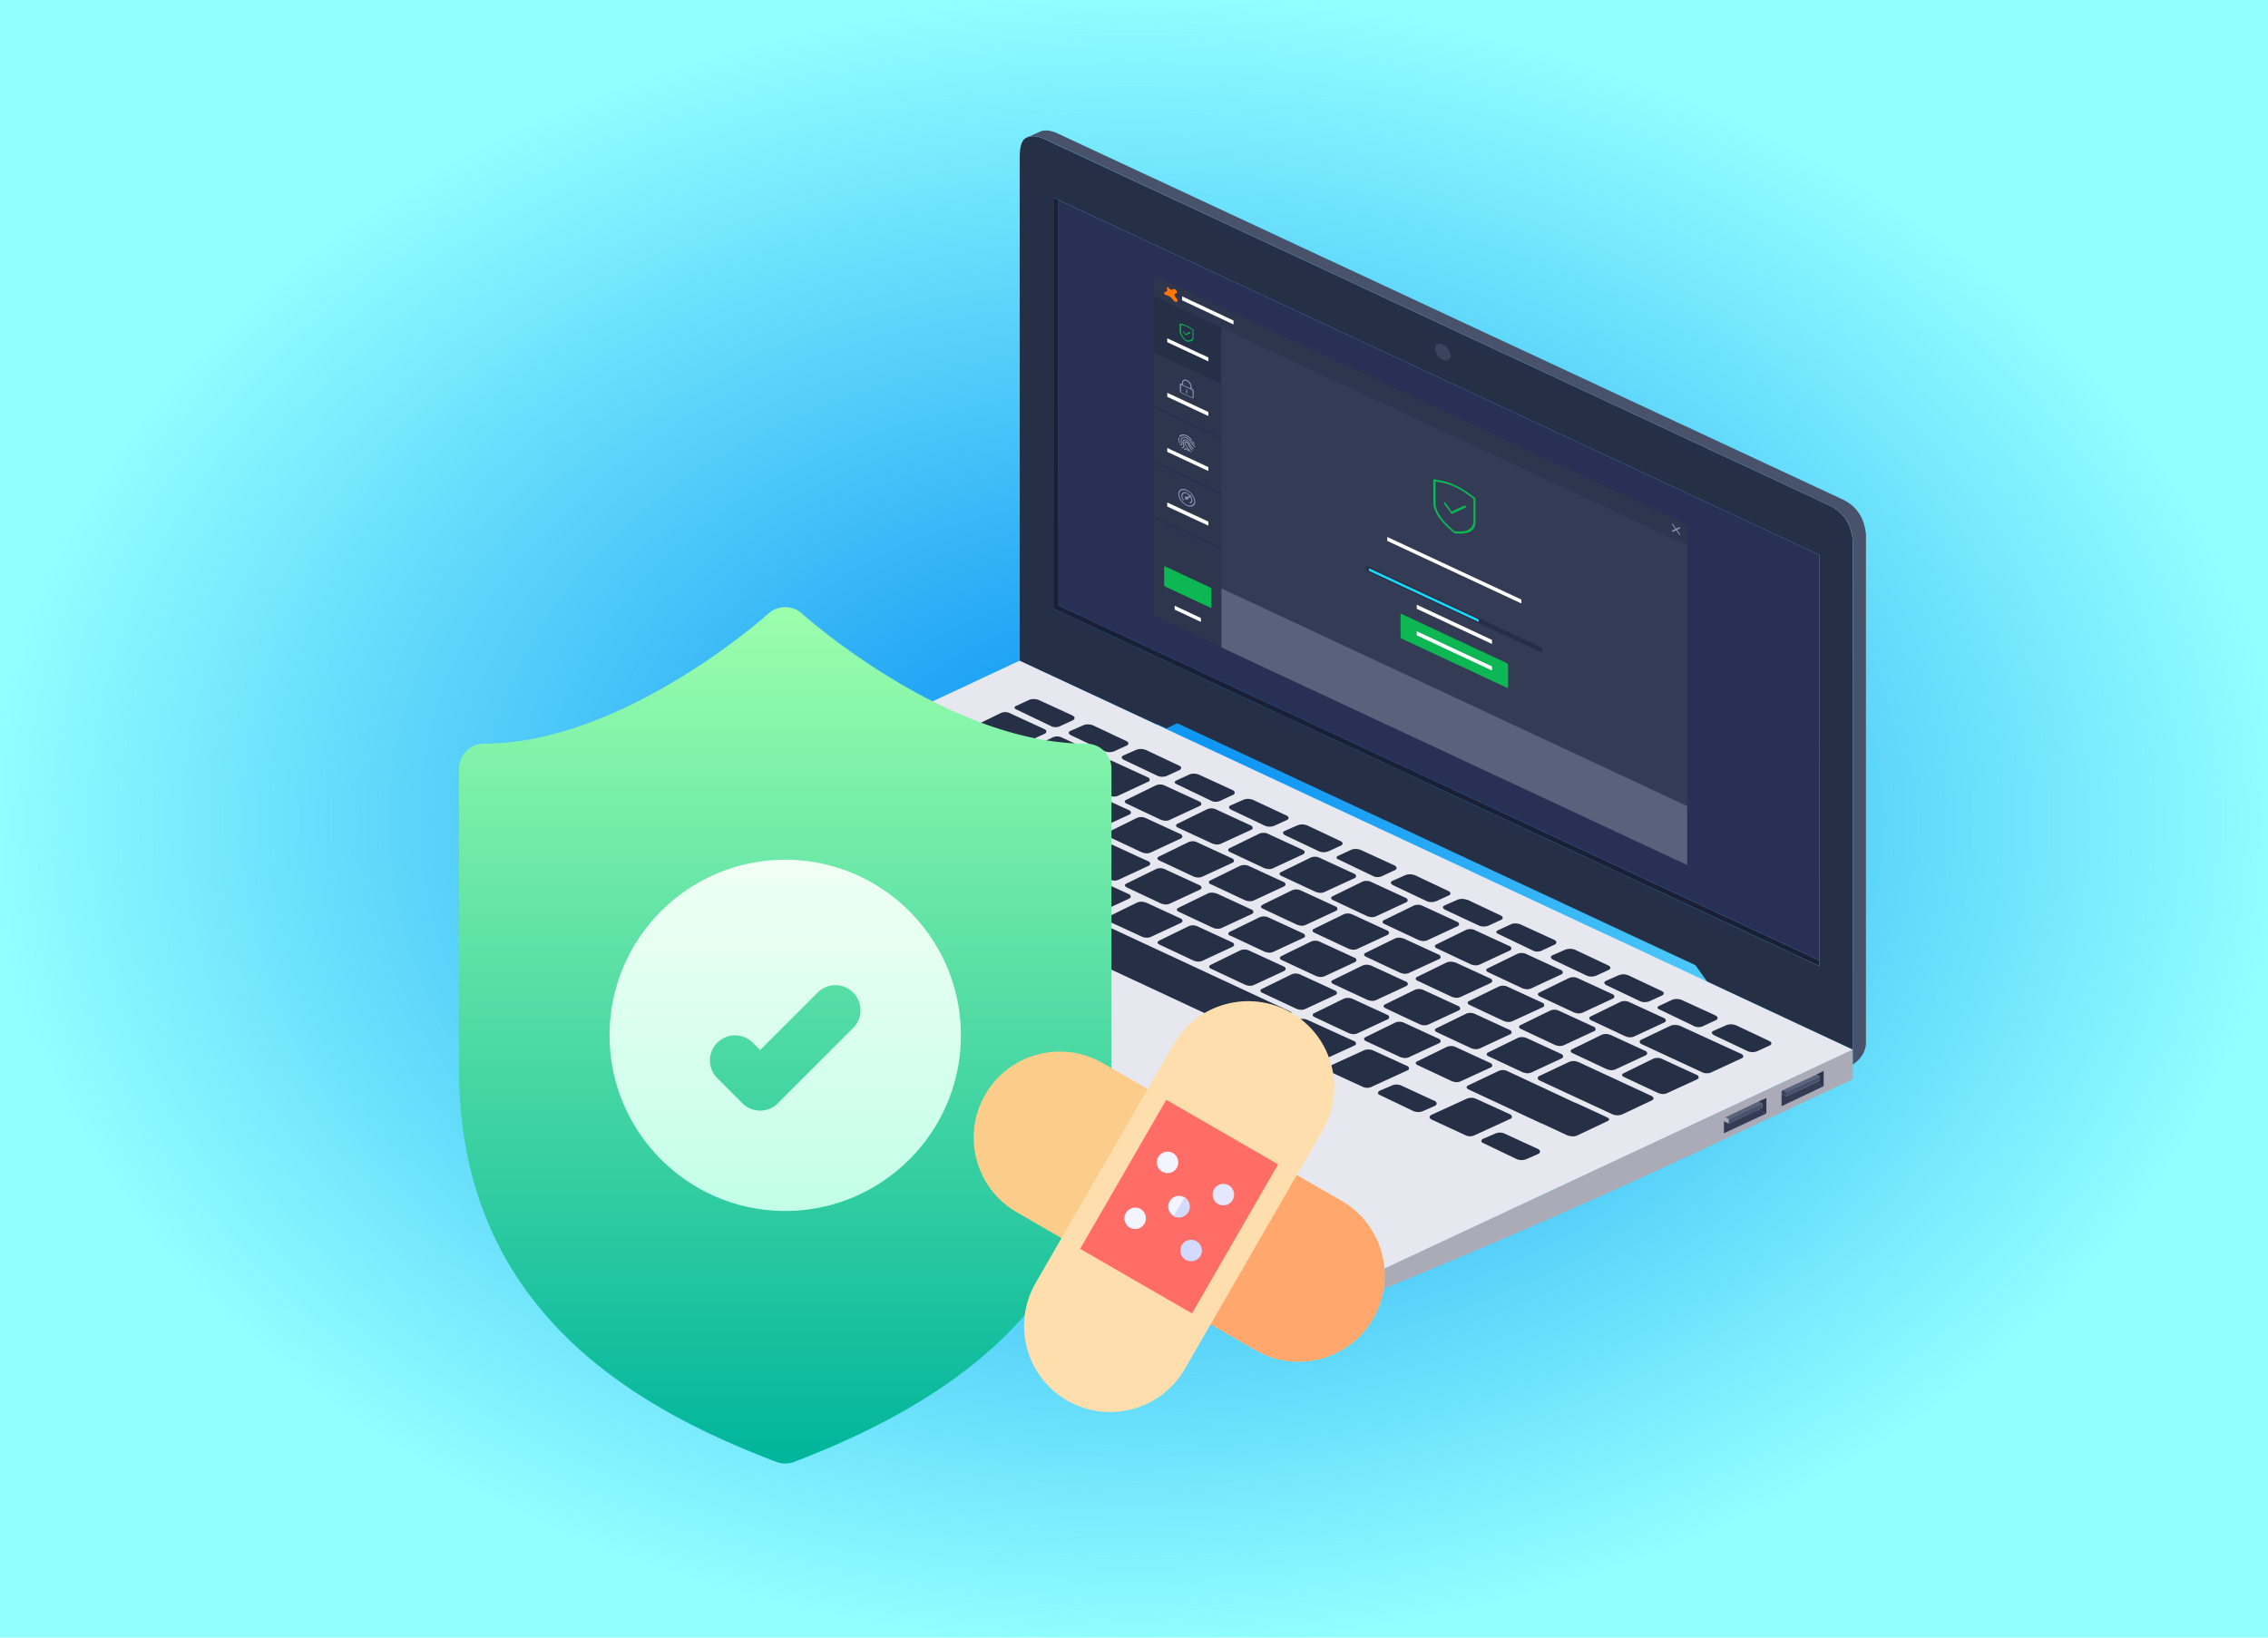
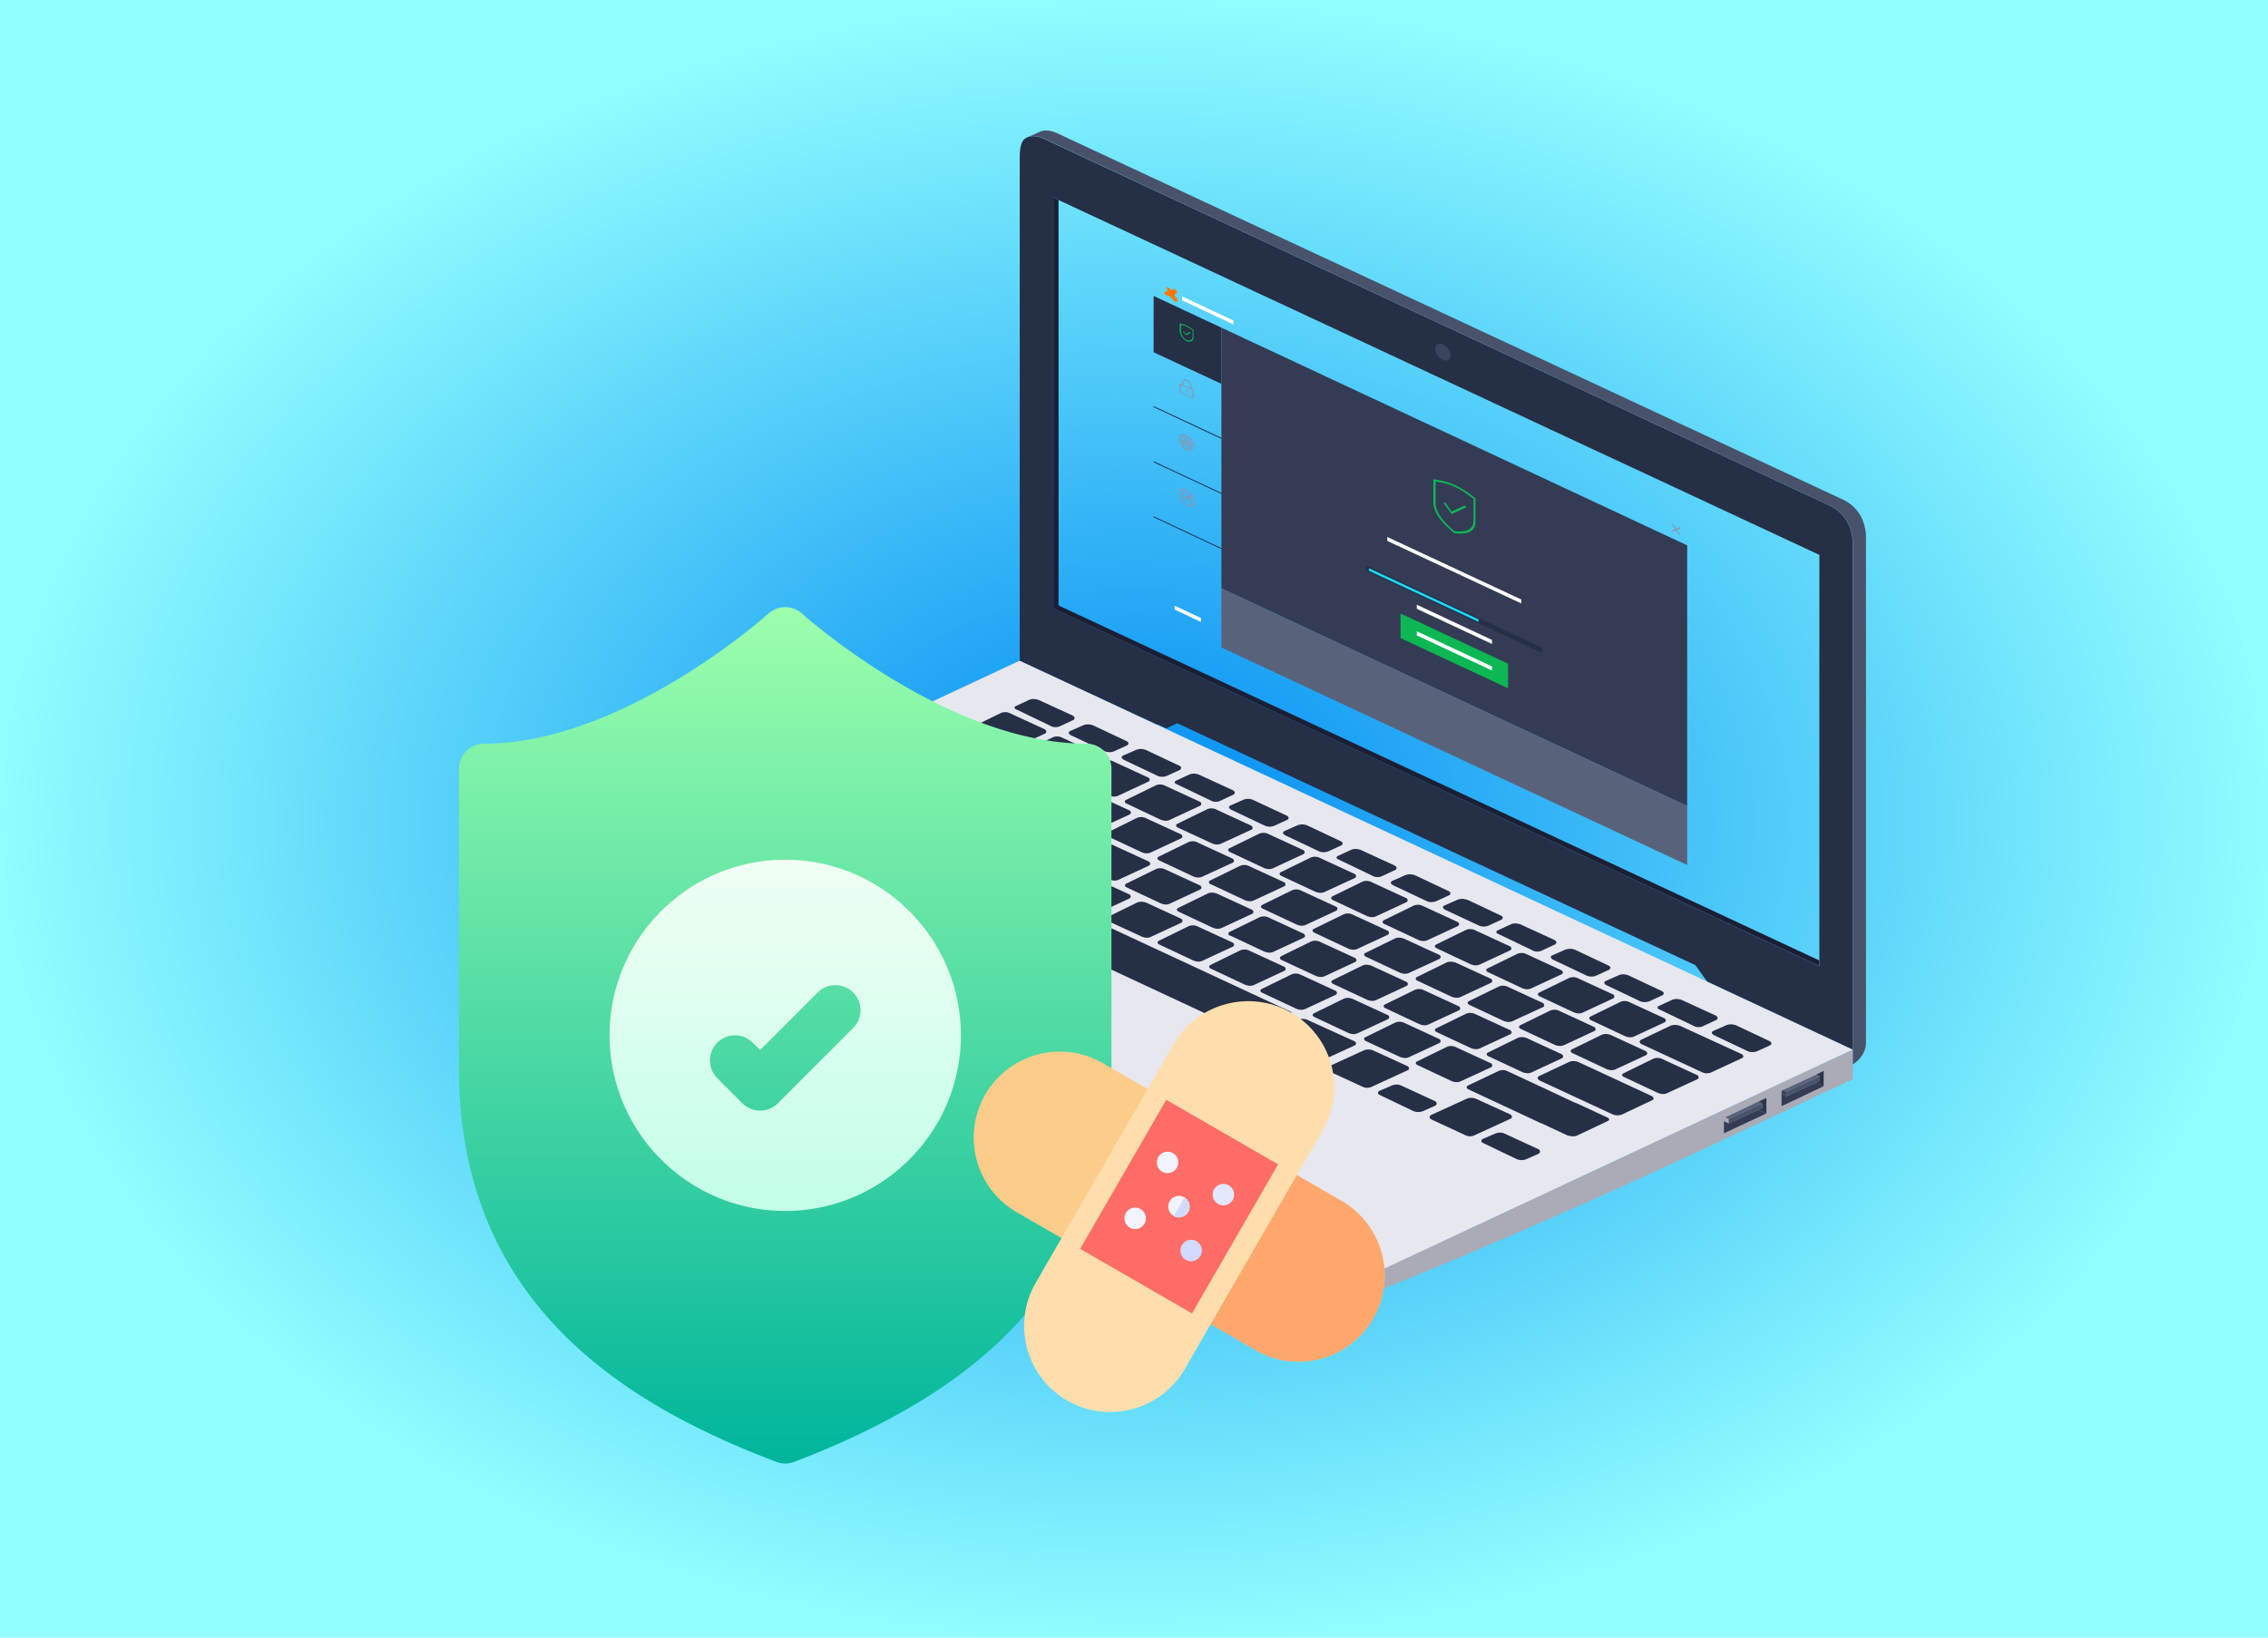
<svg xmlns="http://www.w3.org/2000/svg" xmlns:xlink="http://www.w3.org/1999/xlink" width="324" height="234" viewBox="0 0 324 234">
  <defs>
    <linearGradient id="a">
      <stop offset="0" stop-color="#008af2" />
      <stop offset="1" stop-color="#008af2" stop-opacity="0" />
    </linearGradient>
    <linearGradient id="c" x1="256" x2="256" y1="512" y2="0" gradientUnits="userSpaceOnUse">
      <stop offset="0" stop-color="#00b59c" />
      <stop offset="1" stop-color="#9cffac" />
    </linearGradient>
    <linearGradient id="d" x1="256" x2="256" y1="361" y2="151" gradientUnits="userSpaceOnUse">
      <stop offset="0" stop-color="#c3ffe8" />
      <stop offset=".997" stop-color="#f0fff4" />
    </linearGradient>
    <radialGradient xlink:href="#a" id="b" cx="162.246" cy="117.67" r="164.865" fx="162.246" fy="117.67" gradientTransform="matrix(.99 0 0 .717 1.678 32.927)" gradientUnits="userSpaceOnUse" />
  </defs>
  <path fill="#91ffff" d="M0 0h324.581v234.561H0z" />
  <path fill="url(#b)" d="M0 0h324.581v234.561H0Zm0 0" />
  <path fill="#e7e7ef" d="m264.69 149.979-71.563 33.479a16.847 13.643 0 0 1-3.82 1.138 9.86 7.985 0 0 1-1.209.18 13.716 11.108 0 0 1-5.102-.18 15.225 12.33 0 0 1-2.737-.719 20.416 16.534 0 0 1-1.873-.739l-105.182-49.17a11.704 9.479 0 0 1-1.233-.679 4.501 3.645 0 0 1-.69-.519 2.919 2.364 0 0 1-.887-1.477v-.14a3.284 2.66 0 0 1 1.035-1.737l.246-.2a8.973 7.267 0 0 1 1.825-1.077L145.679 94.4z" />
  <path fill="#aaabb6" d="M264.69 149.979v4.232l-23.74 11.1a980.161 980.161 0 0 1-46.196 20.023 20.12 16.294 0 0 1-9.17 1.837 15.56 12.601 0 0 1-5.325-1.018 20.416 16.534 0 0 1-1.873-.739l-105.182-49.21a7.44 6.025 0 0 1-1.923-1.158 2.919 2.364 0 0 1-.887-1.477v-2.276a2.919 2.364 0 0 0 .887 1.477c.207.192.439.366.69.52a11.704 9.479 0 0 0 1.233.678l105.182 49.174a20.416 16.534 0 0 0 1.873.739 15.225 12.33 0 0 0 2.737.719 13.716 11.108 0 0 0 5.102.18 9.86 7.985 0 0 0 1.208-.18 16.847 13.643 0 0 0 3.821-1.138z" />
  <path fill="#333c54" d="m254.509 156.327.69.32 4.24-1.957 1.085.52-6.015 2.854z" />
  <path fill="#2d364c" d="m260.524 155.21-1.085-.52.542-.28v-.598l-.542-.24 1.085-.559z" />
  <path fill="#49526b" d="m259.44 154.69-4.24 1.957v-.66l4.781-2.175v.599z" />
  <path fill="#59627b" d="m255.2 155.988-.494-.22 4.733-2.196.542.24z" />
  <path fill="#3a445d" d="m255.2 156.647-.691-.32v-.439l.197-.12.493.22z" />
  <path fill="#59627b" d="m246.966 159.9-.493-.239 4.733-2.256.542.28z" />
  <path fill="#2d364c" d="m251.748 157.685-.542-.28 1.134-.519v2.216l-1.134-.519.542-.28z" />
  <path fill="#49526b" d="M246.966 160.54v-.64l4.782-2.215v.619l-.542.28z" />
  <path fill="#333c54" d="m246.275 160.22.69.32 4.24-1.957 1.135.52-6.065 2.834z" />
  <path fill="#252f46" d="m264.69 149.979-20.83-9.742-1.652-2.316-74.028-34.577-1.577.738-1.203-.578-.074.04-19.648-9.144V22.431c0-1.33.23-2.189.69-2.575a.793.793 0 0 1 .149-.1 2.465 1.996 0 0 1 .345-.18 2.307 1.869 0 0 1 1.824.1 4.21 3.41 0 0 1 .789.32L261.416 72.26l.123.06c1.858.972 2.9 2.589 3.131 4.852zm-4.782-12.737V79.288L151.22 28.58l-.74-.36v58.734l109.452 51.107z" />
  <path fill="#49526b" d="m146.882 19.577 1.676-.76c.725-.318 1.642-.199 2.76.36L263.31 71.402c1.94.958 3.024 2.609 3.254 4.951v72.767a4.896 3.965 0 0 1-1.873 2.975V77.172c-.23-2.266-1.274-3.883-3.13-4.852l-.124-.06L149.52 19.996a4.21 3.41 0 0 0-.789-.32 2.307 1.869 0 0 0-1.848-.1z" />
  <path fill="#1a1f35" d="M151.22 28.58v57.935l108.688 50.727v.799L150.48 86.954V28.22Z" />
-   <path fill="#283055" d="M259.908 137.242 151.22 86.515V28.58l108.688 50.708z" />
  <path fill="#3a445d" d="M205.034 49.785a.863.699 0 0 1 .32-.618.754.61 0 0 1 .764.06c.334.164.607.399.79.678.199.28.31.596.32.919a.804.65 0 0 1-.32.598.73.59 0 0 1-.79 0 2.209 1.789 0 0 1-.783-.702 2.406 1.948 0 0 1-.301-.935z" />
  <path fill="#252f46" d="m152.921 104.442 1.676-.739a1.602 1.298 0 0 1 .888-.2 2.184 1.769 0 0 1 .665.14l4.61 2.176c.296.12.444.252.444.4a.434.351 0 0 1-.222.299l-1.824.839a1.681 1.362 0 0 1-.592.12 1.405 1.138 0 0 1-.715-.12l-4.777-2.256a.917.743 0 0 1-.394-.32.385.311 0 0 1 .241-.34zm-1.479-.679a1.188.962 0 0 1-.64.14 1.095.886 0 0 1-.716-.18l-4.782-2.296c-.247-.095-.37-.195-.37-.3 0-.107.074-.199.271-.279l1.726-.798a1.336 1.082 0 0 1 .838-.16 1.972 1.597 0 0 1 .592.12l4.831 2.216c.212.12.32.24.32.36a.459.371 0 0 1-.27.339zm-4.708 5.43a.32.26 0 0 1-.198.26l-4.338 2.036a1.356 1.098 0 0 1-.543.1 1.864 1.51 0 0 1-.764-.14l-8.53-3.953a.385.311 0 0 1-.246-.28.39.315 0 0 1 .272-.299l4.166-2.016a1.385 1.122 0 0 1 .788-.16c.231.008.454.07.641.18l8.382 3.873c.19.083.325.229.37.4zm-2.466 4.712 5.03 2.315a.459.371 0 0 1 .27.32c.035.092 0 .191-.172.3l-4.339 2.016a1.154.934 0 0 1-.64.12 1.854 1.501 0 0 1-.617-.14l-4.807-2.256c-.232-.096-.345-.2-.345-.32s.04-.2.222-.28l4.24-2.075a1.297 1.05 0 0 1 1.158 0zm-.813-1.833 4.24-2.076a1.297 1.05 0 0 1 1.159 0l5.028 2.315a.459.371 0 0 1 .272.32c.034.092-.025.192-.173.3l-4.339 2.016a1.154.934 0 0 1-.64.12 1.854 1.501 0 0 1-.617-.14l-4.807-2.256c-.231-.096-.345-.2-.345-.32s.04-.183.222-.28zm-1.578 1.318-4.215 1.996a1.385 1.122 0 0 1-.666.12 2.8 2.268 0 0 1-.715-.16l-10.323-4.795c-.212-.108-.32-.208-.32-.3a.404.327 0 0 1 .27-.32l4.29-2.035a1.242 1.006 0 0 1 1.306.04l10.354 4.83c.473.224.478.44.02.64zm-2.637 4.73-4.216 1.997a1.385 1.122 0 0 1-.665.12 4.679 3.79 0 0 1-.666-.12l-3.772-1.757a.06.048 0 0 0-.049 0l-10.324-4.815c-.212-.108-.32-.207-.32-.3a.405.328 0 0 1 .27-.319l4.29-2.036a1.242 1.006 0 0 1 1.307.04l3.771 1.757c1.91.891 3.825 1.79 5.744 2.695l.271.12 4.314 1.996c.498.224.503.44.045.639zm2.243.46 5.029 2.316a.459.371 0 0 1 .27.32c.035.091-.024.19-.172.299l-4.338 2.016a1.154.934 0 0 1-.641.12 1.854 1.501 0 0 1-.616-.14l-4.807-2.256c-.232-.096-.346-.2-.346-.32 0-.119.04-.199.222-.279l4.24-2.076a1.297 1.05 0 0 1 1.159.016zm9.367-3.054 4.24-2.077a1.297 1.05 0 0 1 1.159 0l5.029 2.316a.459.371 0 0 1 .271.32c.035.091-.025.191-.173.299l-4.338 1.996a1.154.934 0 0 1-.641.12 1.854 1.501 0 0 1-.616-.14l-4.807-2.255c-.232-.096-.345-.2-.345-.32s.064-.164.246-.243zm-.419 1.776a1.297 1.05 0 0 1 1.159 0l5.029 2.316a.459.371 0 0 1 .27.32c.035.091 0 .191-.172.299l-4.338 2.016a1.154.934 0 0 1-.641.12 1.854 1.501 0 0 1-.616-.14l-4.807-2.256c-.232-.095-.346-.2-.346-.319 0-.12.04-.2.222-.28zm-31.701-3.294 4.807 2.196a.493.4 0 0 1 .27.4.35.283 0 0 1-.196.24l-5.128 2.355c-.4.2-.905.2-1.306 0l-4.807-2.216c-.212-.12-.32-.236-.32-.34a.592.48 0 0 1 .221-.319l5.152-2.356a1.45 1.174 0 0 1 1.331.056zm7.346 3.394 4.807 2.196a.493.4 0 0 1 .271.4.35.283 0 0 1-.197.239l-5.128 2.356c-.4.2-.905.2-1.306 0l-4.807-2.216c-.212-.12-.32-.236-.32-.34a.592.48 0 0 1 .221-.319l5.152-2.356a1.45 1.174 0 0 1 1.332.056zm7.494 3.454 4.807 2.196a.493.4 0 0 1 .271.38.35.283 0 0 1-.197.239l-5.128 2.355c-.4.2-.905.2-1.306 0l-4.807-2.215c-.212-.12-.32-.236-.32-.34a.592.48 0 0 1 .221-.32l5.152-2.355a1.45 1.174 0 0 1 1.307.06zm.591 6.069a.592.48 0 0 1 .222-.32l5.152-2.355a1.45 1.174 0 0 1 1.307.06l6.631 3.014a.493.4 0 0 1 .271.38.35.283 0 0 1-.197.239l-5.127 2.356c-.401.2-.906.2-1.307 0l-6.631-3.035c-.212-.104-.32-.22-.32-.323zm19.228-3.813c-.034-.108.04-.2.222-.28l4.24-2.076a1.297 1.05 0 0 1 1.159 0l5.029 2.316a.459.371 0 0 1 .271.32c.034.091-.025.19-.173.299l-4.338 2.016a1.154.934 0 0 1-.641.12 1.854 1.501 0 0 1-.616-.14l-4.807-2.256c-.257-.08-.37-.18-.37-.303zm-4.51-1.078 5.028 2.316a.459.371 0 0 1 .271.319c.035.092-.024.192-.172.3l-4.339 2.016a1.154.934 0 0 1-.64.12 1.854 1.501 0 0 1-.617-.14l-4.807-2.256c-.232-.096-.345-.2-.345-.32s.04-.2.222-.279l4.24-2.076a1.297 1.05 0 0 1 1.134.02zm1.133 6.528 34.123 15.887c.28.12.419.26.419.42 0 .159-.109.203-.32.299l-4.685 2.236a1.78 1.441 0 0 1-1.8 0l-34.067-15.892c-.36-.2-.395-.399-.099-.618l4.98-2.316a1.48 1.198 0 0 1 1.425 0zm.592-.759c-.035-.108.04-.2.222-.28l4.24-2.075a1.297 1.05 0 0 1 1.158 0l5.03 2.315a.459.371 0 0 1 .27.32c.035.092-.024.191-.172.3l-4.339 2.016a1.154.934 0 0 1-.64.12 1.854 1.501 0 0 1-.617-.14l-4.807-2.256c-.256-.08-.37-.184-.37-.304zm59.015.759 4.61 2.176c.296.12.443.251.443.4a.434.351 0 0 1-.221.299l-1.825.838a1.681 1.362 0 0 1-.591.12 1.405 1.138 0 0 1-.715-.12l-4.782-2.236a.917.743 0 0 1-.395-.32.385.311 0 0 1 .222-.339l1.676-.738a1.602 1.298 0 0 1 .888-.2c.229.016.453.062.665.136zm-2.638-.619-1.824.838a1.681 1.362 0 0 1-.592.12 1.405 1.138 0 0 1-.714-.12l-4.758-2.255a.917.743 0 0 1-.395-.32.385.311 0 0 1 .222-.34l1.677-.738a1.602 1.298 0 0 1 .887-.2 2.184 1.769 0 0 1 .666.14l4.61 2.176c.295.12.443.252.443.4a.434.351 0 0 1-.246.315zm-7.74-3.593-1.8.838a1.188.962 0 0 1-.64.14 1.095.886 0 0 1-.716-.18l-4.782-2.296c-.246-.096-.37-.195-.37-.3 0-.107.074-.199.271-.279l1.726-.798a1.336 1.082 0 0 1 .838-.16 1.972 1.597 0 0 1 .592.12l4.831 2.216c.212.12.321.24.321.36a.459.371 0 0 1-.296.355zm-.986 9.223-4.339 2.016a1.154.934 0 0 1-.64.12 1.854 1.501 0 0 1-.617-.14l-4.807-2.256c-.232-.096-.345-.2-.345-.32 0-.119.04-.199.222-.279l4.24-2.076a1.297 1.05 0 0 1 1.158 0l5.03 2.316a.459.371 0 0 1 .27.32c.005.107-.049.207-.197.315zm2.243.519 5.029 2.316a.459.371 0 0 1 .271.319c.035.092-.025.192-.173.3l-4.338 1.996a1.154.934 0 0 1-.641.12 1.854 1.501 0 0 1-.616-.14l-4.807-2.256c-.232-.096-.345-.2-.345-.32s.039-.2.221-.279l4.24-2.076a1.297 1.05 0 0 1 1.134.036zm15.26-1.977a1.336 1.082 0 0 1 .837-.16 1.972 1.597 0 0 1 .592.12l4.832 2.216c.212.12.32.24.32.36a.459.371 0 0 1-.271.34l-1.8.838a1.188.962 0 0 1-.64.14 1.095.886 0 0 1-.716-.18l-4.782-2.296c-.246-.096-.37-.196-.37-.3 0-.107.074-.2.272-.28zm-7.89 5.39 5.03 2.316a.459.371 0 0 1 .27.32c.035.092-.024.191-.172.3l-4.338 2.016a1.154.934 0 0 1-.641.12 1.854 1.501 0 0 1-.617-.14l-4.807-2.256c-.231-.096-.345-.2-.345-.32s.04-.2.222-.28l4.24-2.075a1.297 1.05 0 0 1 1.09.016zm16.468-1.936a2.184 1.769 0 0 1 .665.14l4.61 2.176c.296.12.444.251.444.4a.434.351 0 0 1-.222.299l-1.824.838a1.681 1.362 0 0 1-.592.12 1.405 1.138 0 0 1-.715-.12l-4.757-2.256a.917.743 0 0 1-.395-.32.385.311 0 0 1 .222-.339l1.676-.738a1.602 1.298 0 0 1 .838-.184zm7.622 3.653a2.184 1.769 0 0 1 .666.14l4.61 2.176c.295.12.443.252.443.4a.434.351 0 0 1-.222.299l-1.824.838a1.681 1.362 0 0 1-.592.12 1.405 1.138 0 0 1-.715-.12l-4.738-2.255a.917.743 0 0 1-.394-.32.385.311 0 0 1 .222-.34l1.676-.738a1.602 1.298 0 0 1 .868-.2zm-52.926-24.914 4.61 2.156c.295.12.443.251.443.4a.434.351 0 0 1-.222.299l-1.824.838a1.681 1.362 0 0 1-.591.12 1.405 1.138 0 0 1-.715-.12l-4.758-2.256a.917.743 0 0 1-.394-.32.385.311 0 0 1 .221-.339l1.677-.738a1.602 1.298 0 0 1 .887-.2 2.184 1.769 0 0 1 .685.156zm-2.91-.719-1.799.839a1.188.962 0 0 1-.64.14 1.095.886 0 0 1-.716-.18l-4.782-2.296c-.246-.096-.37-.196-.37-.3 0-.107.074-.2.272-.28l1.725-.798a1.336 1.082 0 0 1 .838-.16 1.972 1.597 0 0 1 .592.12l4.832 2.216c.212.12.32.24.32.36a.459.371 0 0 1-.251.335zm9.073 4.412a1.602 1.298 0 0 1 .887-.2 2.184 1.769 0 0 1 .666.14l4.61 2.176c.295.12.443.252.443.4a.434.351 0 0 1-.222.299l-1.824.838a1.681 1.362 0 0 1-.592.12 1.405 1.138 0 0 1-.715-.12l-4.757-2.255a.917.743 0 0 1-.395-.32.385.311 0 0 1 .222-.34zm-16.468-8.265a.434.351 0 0 1-.221.3l-1.825.838a1.681 1.362 0 0 1-.591.12 1.405 1.138 0 0 1-.69-.12l-4.758-2.256a.917.743 0 0 1-.395-.32.385.311 0 0 1 .222-.339l1.677-.738a1.602 1.298 0 0 1 .887-.2 2.184 1.769 0 0 1 .666.14l4.61 2.176c.29.116.438.247.438.395zm-10.526 9.223 4.24-2.096a1.297 1.05 0 0 1 1.159 0l5.029 2.316a.459.371 0 0 1 .271.32c.035.091-.025.191-.173.299l-4.338 2.016a1.154.934 0 0 1-.641.12 1.854 1.501 0 0 1-.616-.14l-4.807-2.256c-.232-.096-.345-.2-.345-.32 0-.119.059-.183.241-.263zm12.77 1.378 5.029 2.316a.459.371 0 0 1 .27.319c.035.092 0 .192-.172.3l-4.338 1.996a1.154.934 0 0 1-.641.12 1.854 1.501 0 0 1-.617-.14l-4.807-2.256c-.231-.096-.345-.2-.345-.32s.04-.199.222-.279l4.24-2.076a1.297 1.05 0 0 1 1.178.016zm-4.492 8.904a1.854 1.501 0 0 1-.616-.14l-4.807-2.256c-.232-.096-.345-.2-.345-.32s.04-.2.222-.279l4.24-2.076a1.297 1.05 0 0 1 1.158 0l5.03 2.316a.459.371 0 0 1 .27.32c.035.09-.024.19-.172.299l-4.339 2.016a1.154.934 0 0 1-.64.12zm7.272-1.597 5.03 2.315a.459.371 0 0 1 .27.32c.035.092-.024.191-.172.3l-4.339 2.016a1.154.934 0 0 1-.64.12 1.854 1.501 0 0 1-.617-.14l-4.807-2.256c-.232-.096-.345-.2-.345-.32s.04-.2.222-.28l4.24-2.075a1.297 1.05 0 0 1 1.158.035zm-1.035-1.578c-.034-.107.04-.2.222-.28l4.24-2.075a1.297 1.05 0 0 1 1.159 0l5.028 2.315a.459.371 0 0 1 .272.32c.034.092-.025.192-.173.3l-4.339 2.016a1.154.934 0 0 1-.64.12 1.854 1.501 0 0 1-.617-.14l-4.807-2.256c-.232-.06-.345-.164-.345-.284zm-9.096 2.855 5.029 2.316a.459.371 0 0 1 .27.32c.035.091-.024.191-.172.299l-4.338 2.016a1.154.934 0 0 1-.641.12 1.854 1.501 0 0 1-.617-.14l-4.807-2.216c-.231-.096-.345-.2-.345-.32 0-.119.04-.199.222-.279l4.24-2.076a1.297 1.05 0 0 1 1.159-.004zm1.972 5.49 4.24-2.076a1.297 1.05 0 0 1 1.158 0l5.03 2.316a.459.371 0 0 1 .27.32c.035.091-.024.19-.172.299l-4.339 2.016a1.154.934 0 0 1-.64.12 1.854 1.501 0 0 1-.617-.14l-4.807-2.256c-.232-.096-.345-.2-.345-.32s.03-.163.197-.259zm9.91-.998c-.035-.108.039-.2.221-.28l4.24-2.076a1.297 1.05 0 0 1 1.16 0l5.028 2.316a.459.371 0 0 1 .271.32c.035.091 0 .191-.172.299l-4.339 2.016a1.154.934 0 0 1-.641.12 1.854 1.501 0 0 1-.616-.14l-4.807-2.256c-.257-.06-.37-.163-.37-.283zm-2.54 4.452 4.24-2.076a1.297 1.05 0 0 1 1.16 0l5.028 2.315a.459.371 0 0 1 .271.32c.035.092-.024.192-.172.3l-4.339 2.016a1.154.934 0 0 1-.64.12 1.854 1.501 0 0 1-.617-.14l-4.807-2.256c-.232-.096-.345-.2-.345-.32s.014-.163.197-.243zm7.396-8.584 4.24-2.077a1.297 1.05 0 0 1 1.159 0l5.028 2.316a.459.371 0 0 1 .272.32c.034.091-.025.191-.173.299l-4.339 2.016a1.154.934 0 0 1-.64.12 1.854 1.501 0 0 1-.617-.14l-4.807-2.256c-.232-.095-.345-.2-.345-.319 0-.12.054-.164.222-.244zm5.325 9.941 5.028 2.316a.459.371 0 0 1 .272.32c.034.091-.025.191-.173.3l-4.339 2.015a1.154.934 0 0 1-.64.12 1.854 1.501 0 0 1-.617-.14l-4.807-2.255c-.231-.096-.345-.2-.345-.32s.04-.2.222-.28l4.24-2.076a1.297 1.05 0 0 1 1.159 0zm-2.613-2.615 4.24-2.076a1.297 1.05 0 0 1 1.158 0l5.03 2.316a.459.371 0 0 1 .27.32c.035.091-.024.19-.172.299l-4.339 2.016a1.154.934 0 0 1-.64.12 1.854 1.501 0 0 1-.617-.14l-4.807-2.236c-.232-.096-.345-.2-.345-.32s.04-.203.222-.283zm12.744 1.338 5.03 2.316a.459.371 0 0 1 .27.319c.035.092-.024.192-.172.3l-4.339 2.016a1.154.934 0 0 1-.64.12 1.854 1.501 0 0 1-.617-.14l-4.802-2.24c-.232-.096-.345-.2-.345-.32s.04-.2.222-.28l4.24-2.075a1.297 1.05 0 0 1 1.153 0zm-2.662 4.751 5.029 2.316a.459.371 0 0 1 .271.32c.034.091-.025.19-.173.299l-4.338 2.016a1.154.934 0 0 1-.641.12 1.854 1.501 0 0 1-.616-.14l-4.807-2.256c-.232-.096-.346-.2-.346-.32 0-.119.04-.199.222-.279l4.24-2.076a1.297 1.05 0 0 1 1.159.016zm1.726 5.77c-.035-.108.039-.2.221-.28l4.24-2.076a1.297 1.05 0 0 1 1.159 0l5.029 2.316a.459.371 0 0 1 .271.32c.035.09-.025.19-.173.299l-4.338 2.016a1.154.934 0 0 1-.641.12 1.854 1.501 0 0 1-.616-.14l-4.807-2.236c-.242-.1-.345-.204-.345-.323zm-1.16.678a.35.283 0 0 1-.196.24l-5.128 2.356c-.4.2-.905.2-1.306 0l-6.631-3.035c-.212-.12-.32-.235-.32-.34a.592.48 0 0 1 .22-.319l5.153-2.355a1.45 1.174 0 0 1 1.307.06l6.63 3.014a.493.4 0 0 1 .272.395zm34.044-1.816-4.338 2.016a1.154.934 0 0 1-.641.12 1.854 1.501 0 0 1-.617-.14l-4.807-2.256c-.231-.096-.345-.2-.345-.32s.04-.199.222-.279l4.24-2.076a1.297 1.05 0 0 1 1.159 0l5.029 2.316a.459.371 0 0 1 .27.32c.035.107-.024.207-.172.315zm2.244.519 5.028 2.315a.459.371 0 0 1 .272.32c.034.092-.025.192-.173.3l-4.339 2.016a1.154.934 0 0 1-.64.12 1.854 1.501 0 0 1-.617-.14l-4.807-2.256c-.232-.096-.345-.2-.345-.32s.04-.2.222-.28l4.24-2.075a1.297 1.05 0 0 1 1.139.016zm4.24 1.038a.414.335 0 0 1 .221-.32l4.265-2.036a1.72 1.393 0 0 1 1.331.08l8.702 3.993a.493.4 0 0 1 .271.319.355.287 0 0 1-.222.3l-4.313 1.996a1.154.934 0 0 1-.543.14 1.237 1.002 0 0 1-.789-.14l-8.652-4.013a.493.4 0 0 1-.271-.303zm-13.83-4.971-4.338 1.996a1.154.934 0 0 1-.641.12 1.854 1.501 0 0 1-.617-.14l-4.807-2.256c-.231-.095-.345-.2-.345-.319 0-.12.04-.2.222-.28l4.24-2.076a1.297 1.05 0 0 1 1.159 0l5.029 2.316a.459.371 0 0 1 .27.32c.03.127-.024.227-.172.335zM218 148.286l5.03 2.316a.459.371 0 0 1 .27.32c.035.09-.024.19-.172.299l-4.339 2.016a1.154.934 0 0 1-.64.12 1.854 1.501 0 0 1-.617-.14l-4.802-2.24c-.232-.096-.345-.2-.345-.32s.04-.2.222-.279l4.24-2.076a1.297 1.05 0 0 1 1.153 0zm7.494 3.474 10.453 4.85c.147.075.247.2.27.34a.38.307 0 0 1-.221.28l-4.314 2.036a1.917 1.917 0 0 1-1.331-.04l-10.403-4.831a.572.463 0 0 1-.271-.32.39.315 0 0 1 .172-.3l4.314-2.035a1.366 1.106 0 0 1 1.331.035zm-.295 5.869 4.314 1.996c.493.224.493.44 0 .64l-4.216 1.995a1.385 1.122 0 0 1-.665.12 4.679 3.79 0 0 1-.666-.12l-3.772-1.756a.06.048 0 0 0-.049 0l-10.304-4.812c-.212-.107-.32-.207-.32-.3a.405.328 0 0 1 .27-.318l4.29-2.037a1.242 1.006 0 0 1 1.306.04l3.772 1.757c1.91.892 3.824 1.79 5.744 2.695zm6.759-4.276 4.24-2.077a1.297 1.05 0 0 1 1.159 0l5.028 2.316a.459.371 0 0 1 .272.32c.034.091-.025.191-.173.3l-4.339 1.995a1.154.934 0 0 1-.64.12 1.854 1.501 0 0 1-.617-.14l-4.807-2.255c-.232-.096-.345-.2-.345-.32s.035-.18.222-.26zm-23.37-9.283c.035.091 0 .191-.172.299l-4.339 2.016a1.154.934 0 0 1-.64.12 1.854 1.501 0 0 1-.617-.14l-4.807-2.255c-.232-.096-.345-.2-.345-.32s.04-.2.222-.28l4.24-2.076a1.297 1.05 0 0 1 1.159 0l5.028 2.316a.459.371 0 0 1 .267.32zm2.047.778 5.028 2.316a.459.371 0 0 1 .272.32c.034.091-.025.191-.173.299l-4.339 2.016a1.154.934 0 0 1-.64.12 1.854 1.501 0 0 1-.617-.14l-4.831-2.256c-.232-.096-.346-.2-.346-.32 0-.119.04-.199.222-.279l4.24-2.076a1.297 1.05 0 0 1 1.179 0zm-8.16 6.808 4.24-2.076a1.297 1.05 0 0 1 1.159 0l5.029 2.315a.459.371 0 0 1 .27.32c.035.092-.024.191-.172.3l-4.338 1.996a1.154.934 0 0 1-.641.12 1.854 1.501 0 0 1-.617-.14l-4.807-2.256c-.231-.096-.345-.2-.345-.32s.035-.18.217-.26zm-2.268 3.473 4.807 2.216a.485.485 0 0 1 .222.3.493.4 0 0 1-.222.36l-1.725.758a1.385 1.122 0 0 1-.666.14 1.706 1.381 0 0 1-.715-.14l-4.708-2.256c-.232-.096-.345-.2-.345-.32a.493.4 0 0 1 .221-.319l1.775-.759a1.37 1.11 0 0 1 1.351.02zm10.699 1.897 4.807 2.196a.493.4 0 0 1 .27.4.35.283 0 0 1-.196.239l-5.128 2.355c-.4.2-.905.2-1.306 0l-4.812-2.231c-.212-.12-.32-.236-.32-.34a.592.48 0 0 1 .221-.32l5.152-2.355a1.45 1.174 0 0 1 1.307.056zm.937 5.71 1.774-.76a1.37 1.11 0 0 1 1.356.02l4.807 2.217a.48.48 0 0 1 .222.3.493.4 0 0 1-.222.359l-1.725.758a1.385 1.122 0 0 1-.666.14 1.706 1.381 0 0 1-.715-.14l-4.708-2.256c-.232-.095-.345-.2-.345-.319a.493.4 0 0 1 .217-.32zm41.216-13.656a.434.351 0 0 1-.221.3l-1.825.838a1.681 1.362 0 0 1-.591.12 1.405 1.138 0 0 1-.715-.12l-4.758-2.256a.917.743 0 0 1-.394-.319.385.311 0 0 1 .222-.34l1.676-.738a1.602 1.298 0 0 1 .887-.2 2.184 1.769 0 0 1 .666.14l4.61 2.176c.29.124.438.252.438.4zm-16.27-5.09c0-.108.075-.2.272-.28l1.725-.798a1.336 1.082 0 0 1 .838-.16 1.972 1.597 0 0 1 .592.12l4.832 2.216c.212.12.32.24.32.36a.459.371 0 0 1-.27.338l-1.8.839a1.188.962 0 0 1-.641.14 1.095.886 0 0 1-.715-.18l-4.783-2.296c-.25-.096-.374-.195-.374-.3zm-87.492-39.169-4.338 1.996a1.154.934 0 0 1-.641.12 1.854 1.501 0 0 1-.616-.14l-4.807-2.255c-.232-.096-.346-.2-.346-.32s.04-.2.222-.28l4.24-2.075a1.297 1.05 0 0 1 1.159 0l5.029 2.315a.459.371 0 0 1 .27.32c.035.112-.024.211-.172.32zm1.134.52a1.297 1.05 0 0 1 1.159 0l5.029 2.315a.459.371 0 0 1 .27.32c.035.091-.024.191-.172.299l-4.338 1.996a1.154.934 0 0 1-.641.12 1.854 1.501 0 0 1-.616-.14l-4.807-2.256c-.232-.095-.346-.2-.346-.32 0-.119.04-.199.222-.279zm2.884 5.769c-.034-.108.04-.2.222-.28l4.24-2.076a1.297 1.05 0 0 1 1.159 0l5.029 2.316a.459.371 0 0 1 .271.32c.035.091 0 .19-.173.299l-4.338 2.016a1.154.934 0 0 1-.641.12 1.854 1.501 0 0 1-.616-.14l-4.807-2.256c-.232-.096-.346-.2-.346-.32zm49.82 18.286 5.03 2.316a.459.371 0 0 1 .27.32c.035.091-.024.191-.172.299l-4.338 2.016a1.154.934 0 0 1-.641.12 1.854 1.501 0 0 1-.617-.14l-4.807-2.256c-.231-.095-.345-.2-.345-.319 0-.12.04-.2.222-.28l4.24-2.076a1.297 1.05 0 0 1 1.159 0zm-2.045-.778c.034.092-.025.191-.173.3l-4.339 2.016a1.154.934 0 0 1-.64.12 1.854 1.501 0 0 1-.617-.14l-4.807-2.256c-.231-.096-.345-.2-.345-.32s.04-.2.222-.28l4.24-2.075a1.297 1.05 0 0 1 1.159 0l5.028 2.315a.459.371 0 0 1 .272.32zm4.116 6.328 4.24-2.076a1.297 1.05 0 0 1 1.159 0l5.029 2.316a.459.371 0 0 1 .271.32c.035.091-.025.19-.173.299l-4.338 2.016a1.154.934 0 0 1-.641.12 1.854 1.501 0 0 1-.616-.14l-4.802-2.256c-.232-.096-.346-.2-.346-.32s.035-.199.217-.279zm7.125 3.693c-.035-.107.039-.2.221-.279l4.24-2.076a1.297 1.05 0 0 1 1.16 0l5.028 2.316a.459.371 0 0 1 .271.319c.035.092 0 .192-.172.3l-4.34 2.016a1.154.934 0 0 1-.64.12 1.854 1.501 0 0 1-.616-.14l-4.807-2.256c-.232-.096-.345-.2-.345-.32zm-31.258-19.524 5.029 2.316a.459.371 0 0 1 .27.32c.035.091-.024.19-.172.299l-4.338 2.016a1.154.934 0 0 1-.641.12 1.854 1.501 0 0 1-.617-.14l-4.807-2.256c-.231-.096-.345-.2-.345-.32 0-.119.04-.199.222-.279l4.24-2.076a1.297 1.05 0 0 1 1.159 0zm-2.293-.559-4.338 1.996a1.154.934 0 0 1-.641.12 1.854 1.501 0 0 1-.617-.14l-4.826-2.235c-.232-.096-.345-.2-.345-.32s.039-.2.221-.28l4.24-2.076a1.297 1.05 0 0 1 1.16 0l5.028 2.316a.459.371 0 0 1 .271.32c.054.091-.005.203-.153.3zm-17.872-4.272 4.24-2.076a1.297 1.05 0 0 1 1.159 0l5.029 2.315a.459.371 0 0 1 .27.32c.035.092 0 .192-.172.3l-4.338 2.016a1.154.934 0 0 1-.641.12 1.854 1.501 0 0 1-.617-.14l-4.807-2.272c-.231-.096-.345-.2-.345-.32s.04-.183.222-.263zm27.51 8.245 5.03 2.316a.459.371 0 0 1 .27.319c.035.092-.024.192-.172.3l-4.338 1.996a1.154.934 0 0 1-.641.12 1.854 1.501 0 0 1-.616-.14l-4.803-2.236c-.231-.096-.345-.2-.345-.32s.04-.2.222-.279l4.24-2.076a1.297 1.05 0 0 1 1.154 0zm44.25 20.622 5.029 2.316a.459.371 0 0 1 .27.32c.035.091-.024.191-.172.299l-4.338 2.016a1.154.934 0 0 1-.641.12 1.854 1.501 0 0 1-.616-.14l-4.807-2.256c-.232-.095-.346-.2-.346-.319 0-.12.04-.2.222-.28l4.24-2.076a1.297 1.05 0 0 1 1.159 0zm-2.046-.778c.034.091-.025.191-.173.3l-4.338 2.015a1.154.934 0 0 1-.641.12 1.854 1.501 0 0 1-.617-.14l-4.807-2.251c-.231-.096-.345-.2-.345-.32s.04-.2.222-.28l4.24-2.076a1.297 1.05 0 0 1 1.159 0l5.029 2.316a.459.371 0 0 1 .27.316zm-35.966 12.916-4.807-2.216c-.212-.12-.32-.235-.32-.34a.592.48 0 0 1 .221-.319l5.152-2.355a1.45 1.174 0 0 1 1.307.06l4.807 2.196a.493.4 0 0 1 .27.379.35.283 0 0 1-.196.24l-5.128 2.355c-.4.2-.906.2-1.306 0z" />
-   <path fill="#2d364c" d="M164.803 42.291v-2.954l76.222 35.635v2.954L174.49 46.823Zm0 31.622 9.688 4.552v14.043l-9.688-4.532zm9.688-11.2v7.727l-9.688-4.532V58.17Zm-9.688 3.335 9.688 4.532v7.745l-9.688-4.551zm9.688-3.474-9.688-4.532v-7.726l9.688 4.532zM169.536 71a.177.144 0 0 0-.123 0 .148.12 0 0 0-.025.08.493.4 0 0 0 .025.12.237.192 0 0 0 .123.08.084.068 0 0 0 .099 0c.034 0 .049-.04.049-.08a.251.204 0 0 0-.05-.12.636.515 0 0 0-.098-.08z" />
  <path fill="#252f46" d="m174.49 78.465-9.687-4.552v-.14l9.688 4.552zm-9.687-12.417v-.14l9.688 4.532v.14zm9.688-3.334-9.688-4.544v-.14l9.688 4.532zm-9.688-12.378v-8.045l9.688 4.532v8.025z" />
  <path fill="#333c54" d="M241.025 77.926v37.252L174.49 84.075V46.823z" />
  <path fill="#59627b" d="M174.49 92.52v-8.445l66.535 31.103v8.425z" />
-   <path fill="#0cb754" d="M166.307 81c0-.092.049-.112.148-.06l6.458 3.015a.31.252 0 0 1 .148.22v2.595c0 .093-.05.113-.148.06l-6.458-3.015a.31.252 0 0 1-.148-.22z" />
-   <path fill="#fff" d="m172.617 75.111-5.867-2.735v-.579l5.867 2.735zm0-7.805-5.867-2.735v-.56l5.867 2.736zm-5.867-11.18 5.867 2.735v.579l-5.867-2.735zm0-7.786 5.867 2.735v.56l-5.867-2.736z" />
  <path fill="#252f46" d="M195.247 80.929a.34.275 0 0 1 .296.04l24.43 11.419a.72.72 0 0 1 .295.24.59.59 0 0 1 .124.339.286.232 0 0 1-.124.22.34.275 0 0 1-.296-.04l-24.429-11.42a.848.687 0 0 1-.296-.24.897.727 0 0 1-.123-.339.296.24 0 0 1 .123-.22z" />
  <path fill="#1adafc" d="M195.543 81.4v-.072a.104.084 0 0 1 .05-.08.113.092 0 0 1 .098 0l15.432 7.207a.64.52 0 0 1 .098.1.39.315 0 0 1 .025.12v.08c0 .04 0 .067-.025.08a.084.068 0 0 1-.098-.02l-15.432-7.188a.306.248 0 0 1-.099-.08.296.24 0 0 1-.049-.147z" />
  <path fill="#0cb754" d="M200.079 91.002v-3.174c0-.108.06-.132.172-.08l15.013 7.007a.37.3 0 0 1 .173.26v3.174c0 .12-.055.148-.173.08l-15.013-7.007a.34.275 0 0 1-.172-.26z" />
  <path fill="#fff" d="m202.396 86.41 10.748 5.032v.578l-10.748-5.03zm-4.215-9.682 19.154 8.944v.559l-19.154-8.944zm-30.37 9.822 3.746 1.757v.56l-3.747-1.758z" />
  <path fill="#ff7800" d="M166.307 41.832a.113.092 0 0 1 .074-.1h.049a.079.064 0 0 0 .099-.02c.034 0 .069 0 .098-.06a.237.192 0 0 0 .099-.1.764.619 0 0 0 .025-.18.952.77 0 0 0-.05-.199.242.196 0 0 1 0-.08.375.303 0 0 1 .05-.06.182.148 0 0 0 .073-.02l.074.04a.202.164 0 0 1 .05.08.986.799 0 0 0 .074.08c.049.053.107.1.172.14.133.068.237.072.32.02.084-.052.04 0 .075-.04a.094.076 0 0 1 .049-.02.163.132 0 0 1 .148 0l.172.1c.047.05.088.104.124.16a.29.29 0 0 1 .049.16.173.14 0 0 1-.025.139.094.076 0 0 1-.098.06.853.69 0 0 0-.148.04.41.331 0 0 0-.05.24.786.786 0 0 0 .124.259.38.307 0 0 1 .074.08.64.52 0 0 1 .098.1c.062.084.096.18.099.279a.3.244 0 0 1-.074.18.197.16 0 0 1-.247 0 2.5 2.024 0 0 1-.246-.18l-.05-.1a.542.44 0 0 0-.074-.08 2.958 2.396 0 0 0-.32-.32l-.247-.159a1.016.823 0 0 0-.27-.08h-.075a.32.26 0 0 1-.098-.06c-.05 0-.09-.051-.124-.12a.493.4 0 0 1-.074-.179z" />
  <path fill="#fff" d="m168.87 42.351 7.347 3.454v.559l-7.347-3.454zm33.526 47.853 10.748 5.03v.58l-10.748-5.031z" />
  <path fill="#8a94af" d="M238.86 74.94a.123.1 0 0 1 0-.12s.04 0 .074.04c.035.04.035 0 .05.02l.468.659.468-.2c0-.028 0-.032.05 0l.049.04a.182.148 0 0 1 .025.08c0 .028 0 .04-.025.04l-.444.22.444.638a.182.148 0 0 1 .025.08h-.025c-.025 0-.03.028-.05 0-.02-.028-.049 0-.049 0l-.468-.659-.469.2a.094.076 0 0 0-.049.02.429.347 0 0 1-.074-.08.079.064 0 0 1-.024-.04.104.084 0 0 1 .024-.06l.469-.22z" />
  <path fill="#0cb754" d="M169.93 47.442h.05a.138.112 0 0 1 .074.06v.1l-.617.279a.094.076 0 0 1-.049 0s-.03 0-.05-.04l-.295-.4a.104.084 0 0 1-.025-.06.079.064 0 0 1 .025-.04h.05a.177.144 0 0 1 .049.06l.246.34zm-1.207-1.018v1.058a2.505 2.028 0 0 0 .813 1.158c.493.051.789-.08.838-.4v-1.078a5.916 4.791 0 0 0-.838-.479 2.559 2.072 0 0 0-.813-.26zm-.148-.18h.049a3.116 2.523 0 0 1 .912.3 5.492 4.448 0 0 1 .937.558.079.064 0 0 1 0 .04.084.068 0 0 1 .024.06v1.118c-.034.4-.35.547-.96.48 0 0-.03 0-.05-.04a2.958 2.396 0 0 1-.962-1.338v-1.138a.079.064 0 0 1 .05-.04z" />
  <path fill="#8a94af" d="M169.462 55.707c0-.028 0-.04.025-.04a.035.028 0 0 1 .05 0 .463.375 0 0 1 .048.04.182.148 0 0 1 .025.08v.399h-.025c-.024 0-.03.032-.049.02a.237.192 0 0 1-.05-.06.247.2 0 0 1-.024-.06zm.074-1.258a.34.275 0 0 0-.37-.02.296.24 0 0 0-.148.24v.339l1.036.48v-.24l.024-.1a.986.799 0 0 0-.172-.36.947.767 0 0 0-.37-.339zm-.74.579c-.049 0-.073.02-.073.06v.918a.094.076 0 0 0 .074.08l1.503.699c.05.028.074 0 .074 0v-.919a.168.136 0 0 0-.074-.12zm.074-.4v-.051a.414.335 0 0 1 .198-.28.39.315 0 0 1 .468 0c.212.088.384.228.493.4a.952.952 0 0 1 .197.479v.359h.074a.493.4 0 0 1 .222.34v.918c0 .131-.074.16-.222.08l-1.503-.7a.4.323 0 0 1-.247-.299v-.918c0-.148.084-.188.247-.12l.073.04zm-.468 7.934a.069.056 0 0 1 .05 0c.034 0 .049 0 .049.06a.079.064 0 0 1 0 .04 1.45 1.174 0 0 0 .074.639.03.024 0 0 1 0 .04c0 .028 0 .032-.025 0s-.04 0-.074 0a.247.2 0 0 1-.025-.06 1.706 1.381 0 0 1-.098-.719zm.764 1.597c.084-.108.173-.14.271-.1a1.085.878 0 0 1 .395.32v.12a.094.076 0 0 1-.05 0 .079.064 0 0 1-.073-.04.779.63 0 0 0-.247-.24c-.064 0-.123 0-.172.08-.05.08-.035.032-.05 0a.069.056 0 0 0-.049 0 .177.144 0 0 0-.05-.06.104.084 0 0 1 .025-.08zm.148-1.098a.133.108 0 0 1 .197 0 .493.4 0 0 1 .222.16.51.51 0 0 0 .099.14.493.4 0 0 1 .025.1c.098.289.266.56.493.798a.177.144 0 0 1 .049.06v.04h-.05a.05.04 0 0 1-.073 0 3.412 2.763 0 0 1-.592-.859.158.128 0 0 0-.025-.06l-.049-.1a.237.192 0 0 0-.099-.08h-.024a.06.048 0 0 0-.099 0c-.034 0-.04.049-.025.1a.83.83 0 0 0 .148.34c.099.16.316.447.641.859a.375.303 0 0 0 .05.06c0 .027 0 .04-.025.04h-.05l-.049-.04a9.767 7.91 0 0 1-.69-.899 1.592 1.29 0 0 1-.173-.4c0-.107 0-.17.05-.199zm.222-.12c-.128-.067-.227-.071-.296 0a.385.311 0 0 0-.148.28c0 .047.008.094.025.14 0 .04.034.088.05.14.098.37 0 .558-.297.558h-.049l-.05-.04v-.06c.233 0 .316-.16.247-.439a2.327 1.885 0 0 1-.074-.18 1.321 1.07 0 0 1-.024-.179.493.4 0 0 1 .172-.34.36.291 0 0 1 .42 0c.17.088.307.212.394.36a.493.4 0 0 1 .074.14.787.787 0 0 1 .05.08 1.356 1.098 0 0 0 .443.599l.05.04c.019.026.019.046 0 .06 0 .027 0 .04-.026.04a.079.064 0 0 1-.049 0 1.612 1.306 0 0 1-.542-.72.104.084 0 0 1-.025-.06h-.025v-.02a.582.471 0 0 0-.049-.1.784.635 0 0 0-.271-.279zm-.025-.299c-.197-.108-.36-.128-.493-.06a.547.443 0 0 0-.222.4c.001.086.01.173.025.259 0 .04.035.08.05.12.068.211-.025.307-.272.28a.084.068 0 0 1-.074-.04.07.07 0 0 1 0-.06c.01-.02 0-.033.05 0 .148 0 .207-.04.172-.16a1.218.986 0 0 0-.05-.14 3.402 2.755 0 0 1-.024-.3.67.543 0 0 1 .247-.479.577.467 0 0 1 .616.06 1.696 1.373 0 0 1 .641.52c.047.063.088.13.123.199a.366.366 0 0 0 .025.08c.097.17.24.32.419.439a.104.084 0 0 1 0 .06.158.128 0 0 1 .025.06h-.05a.094.076 0 0 1-.049 0 1.893 1.533 0 0 1-.493-.54.202.164 0 0 0-.05-.08.493.4 0 0 0-.073-.139 1.395 1.13 0 0 0-.543-.467zm.838.4h.074a.177.144 0 0 1 .05.06l.172.319a.06.048 0 0 1 .025.04.084.068 0 0 1-.025.06s-.04 0-.074-.04l-.049-.04-.173-.3a.242.196 0 0 1-.024-.08zm-.123-.26a.237.192 0 0 0 .05.06.158.128 0 0 1-.025.06.094.076 0 0 1-.05 0s-.03 0-.049-.04a2.056 1.665 0 0 0-.64-.5.69.559 0 0 0-.716-.06.582.471 0 0 0-.197.16h-.025a.32.26 0 0 1-.074-.04.104.084 0 0 1-.024-.06.035.028 0 0 1 0-.04.542.44 0 0 1 .197-.18.818.663 0 0 1 .838.06 2.11 1.709 0 0 1 .715.572zm.173 7.957a2.396 1.94 0 0 1 .345.959.858.695 0 0 1-.345.638.843.683 0 0 1-.863-.08 2.662 2.156 0 0 1-.863-.718 2.465 1.996 0 0 1-.345-.958.873.707 0 0 1 .345-.64.799.647 0 0 1 .863.06 2.574 2.084 0 0 1 .863.74zm.197.899a2.09 1.693 0 0 0-.32-.859 1.918 1.553 0 0 0-.74-.639.735.595 0 0 0-.74-.06.71.575 0 0 0-.32.56 2.051 1.661 0 0 0 .32.838 1.918 1.553 0 0 0 .74.639.735.595 0 0 0 .74.06.685.555 0 0 0 .32-.54zm-1.06-1.098a.4.323 0 0 0-.444 0 .414.335 0 0 0-.172.319 1.48 1.198 0 0 0 .172.52s.025 0 .025.02a.247.2 0 0 1 0 .059v.04h-.05a.084.068 0 0 1-.073-.04.079.064 0 0 0 0-.04 1.553 1.258 0 0 1-.222-.619.577.467 0 0 1 .222-.42.493.4 0 0 1 .542.04c.212.105.39.248.518.42l.024-.04h.074l.05.04a.182.148 0 0 1 .024.08s0 .02-.024.02l-.05.04c.115.164.174.35.173.539a.577.467 0 0 1-.222.42h-.099l-.049-.04a.247.2 0 0 1-.025-.06c0-.029 0-.04.025-.04s.025 0 .025-.02a.394.32 0 0 0 .197-.32 1.114.902 0 0 0-.123-.4l-.32.12a.454.367 0 0 1 0 .1.197.16 0 0 1-.05.12h-.025a.177.144 0 0 1-.147-.02l-.1-.04-.073.02h-.05a.375.303 0 0 1-.049-.06.104.084 0 0 1 0-.06.079.064 0 0 1 0-.04l.074-.02a.306.248 0 0 1-.024-.1.256.208 0 0 1 .049-.14.173.14 0 0 1 .148.02.271.22 0 0 1 .098.06l.296-.119a1.114.902 0 0 0-.345-.351z" />
  <path fill="#0cb754" d="M209.422 72.336a.493.4 0 0 1 0 .12c0 .04 0 .068-.05.08l-1.898.878a.079.064 0 0 1-.098-.02.153.124 0 0 1-.099-.08l-.961-1.317a.296.24 0 0 1-.05-.12.104.084 0 0 1 .05-.08.113.092 0 0 1 .098 0 .39.39 0 0 1 .124.1l.838 1.198 1.8-.838a.113.092 0 0 1 .098 0 .42.34 0 0 1 .148.08zm1.084-1.058c-.493-.371-.946-.686-1.306-.938a8.135 6.588 0 0 0-1.405-.779 6.33 5.127 0 0 0-1.405-.499 39.48 39.48 0 0 0-1.307-.26v3.295c.132 1.147 1.035 2.418 2.712 3.813 1.696.16 2.6-.28 2.711-1.318zm.198-.14a.143.116 0 0 1 .074.08.242.196 0 0 1 0 .08v3.474c-.112 1.145-1.098 1.624-2.959 1.437-.03 0-.064-.02-.098-.06-1.854-1.517-2.84-2.908-2.958-4.172v-3.426a.104.084 0 0 1 .024-.06.242.196 0 0 1 .099 0 19.5 19.5 0 0 1 1.405.28 6.7 5.426 0 0 1 1.48.519 9.111 7.379 0 0 1 1.478.798 19.016 15.4 0 0 1 1.455 1.05z" />
  <path fill="url(#c)" d="M436 81.621c-83.027 0-169.071-76.961-169.923-77.732-5.719-5.185-14.436-5.185-20.154 0-.857.777-86.675 77.732-169.923 77.732-8.284 0-15 6.716-15 15v179.638c0 145.524 108.236 203.674 189.65 234.755a14.99 14.99 0 0 0 10.7 0C375.504 467.434 451 399.455 451 276.259V96.621c0-8.284-6.716-15-15-15z" transform="translate(50.991 86.758) scale(.239)" />
  <path fill="url(#d)" d="M256 151c-57.897 0-105 47.103-105 105s47.103 105 105 105 105-47.103 105-105-47.103-105-105-105zm40.606 100.606-45 45A14.95 14.95 0 0 1 241 301a14.946 14.946 0 0 1-10.606-4.394l-15-15c-5.858-5.858-5.858-15.355 0-21.213 5.857-5.858 15.355-5.858 21.213 0l4.394 4.393 34.394-34.393c5.857-5.858 15.355-5.858 21.213 0 5.857 5.858 5.857 15.355-.002 21.213z" transform="translate(50.991 86.758) scale(.239)" />
  <path fill="#fccc8b" d="m191.664 171.615-34.116-19.703c-5.881-3.396-13.404-1.387-16.804 4.5-3.391 5.874-1.373 13.412 4.5 16.804l34.116 19.702c5.882 3.396 13.404 1.387 16.804-4.5 3.392-5.874 1.373-13.412-4.5-16.803z" />
  <path fill="#ffa76d" d="M196.164 188.417c-3.4 5.889-10.923 7.898-16.803 4.5l-17.058-9.85 12.302-21.303 17.059 9.85c5.872 3.392 7.892 10.93 4.5 16.803z" />
  <path fill="#ffdeae" d="M184.457 144.705c-5.874-3.391-13.412-1.373-16.803 4.5l-19.703 34.116c-3.4 5.888-1.387 13.404 4.5 16.804 5.873 3.391 13.411 1.374 16.804-4.5l19.702-34.116c3.4-5.887 1.388-13.404-4.5-16.804z" />
  <path fill="#ff6d66" d="m154.309 178.452 12.3-21.3 15.98 9.227-12.301 21.3z" />
  <circle cx="118.12" cy="203.606" r="1.537" fill="#f3f4ff" transform="rotate(-15)" />
  <circle cx="124.632" cy="210.119" r="1.537" fill="#e3e8ff" transform="rotate(-15)" />
  <circle cx="111.586" cy="210.13" r="1.537" fill="#f3f4ff" transform="rotate(-15)" />
  <circle cx="118.116" cy="216.642" r="1.537" fill="#d2dbff" transform="rotate(-15)" />
  <circle cx="118.059" cy="210.128" r="1.537" fill="#f3f4ff" transform="rotate(-15)" />
  <path fill="#d2dbff" d="M169.736 173.197a1.538 1.538 0 0 1-2.068.58l1.537-2.66c.71.432.949 1.356.53 2.08z" />
</svg>